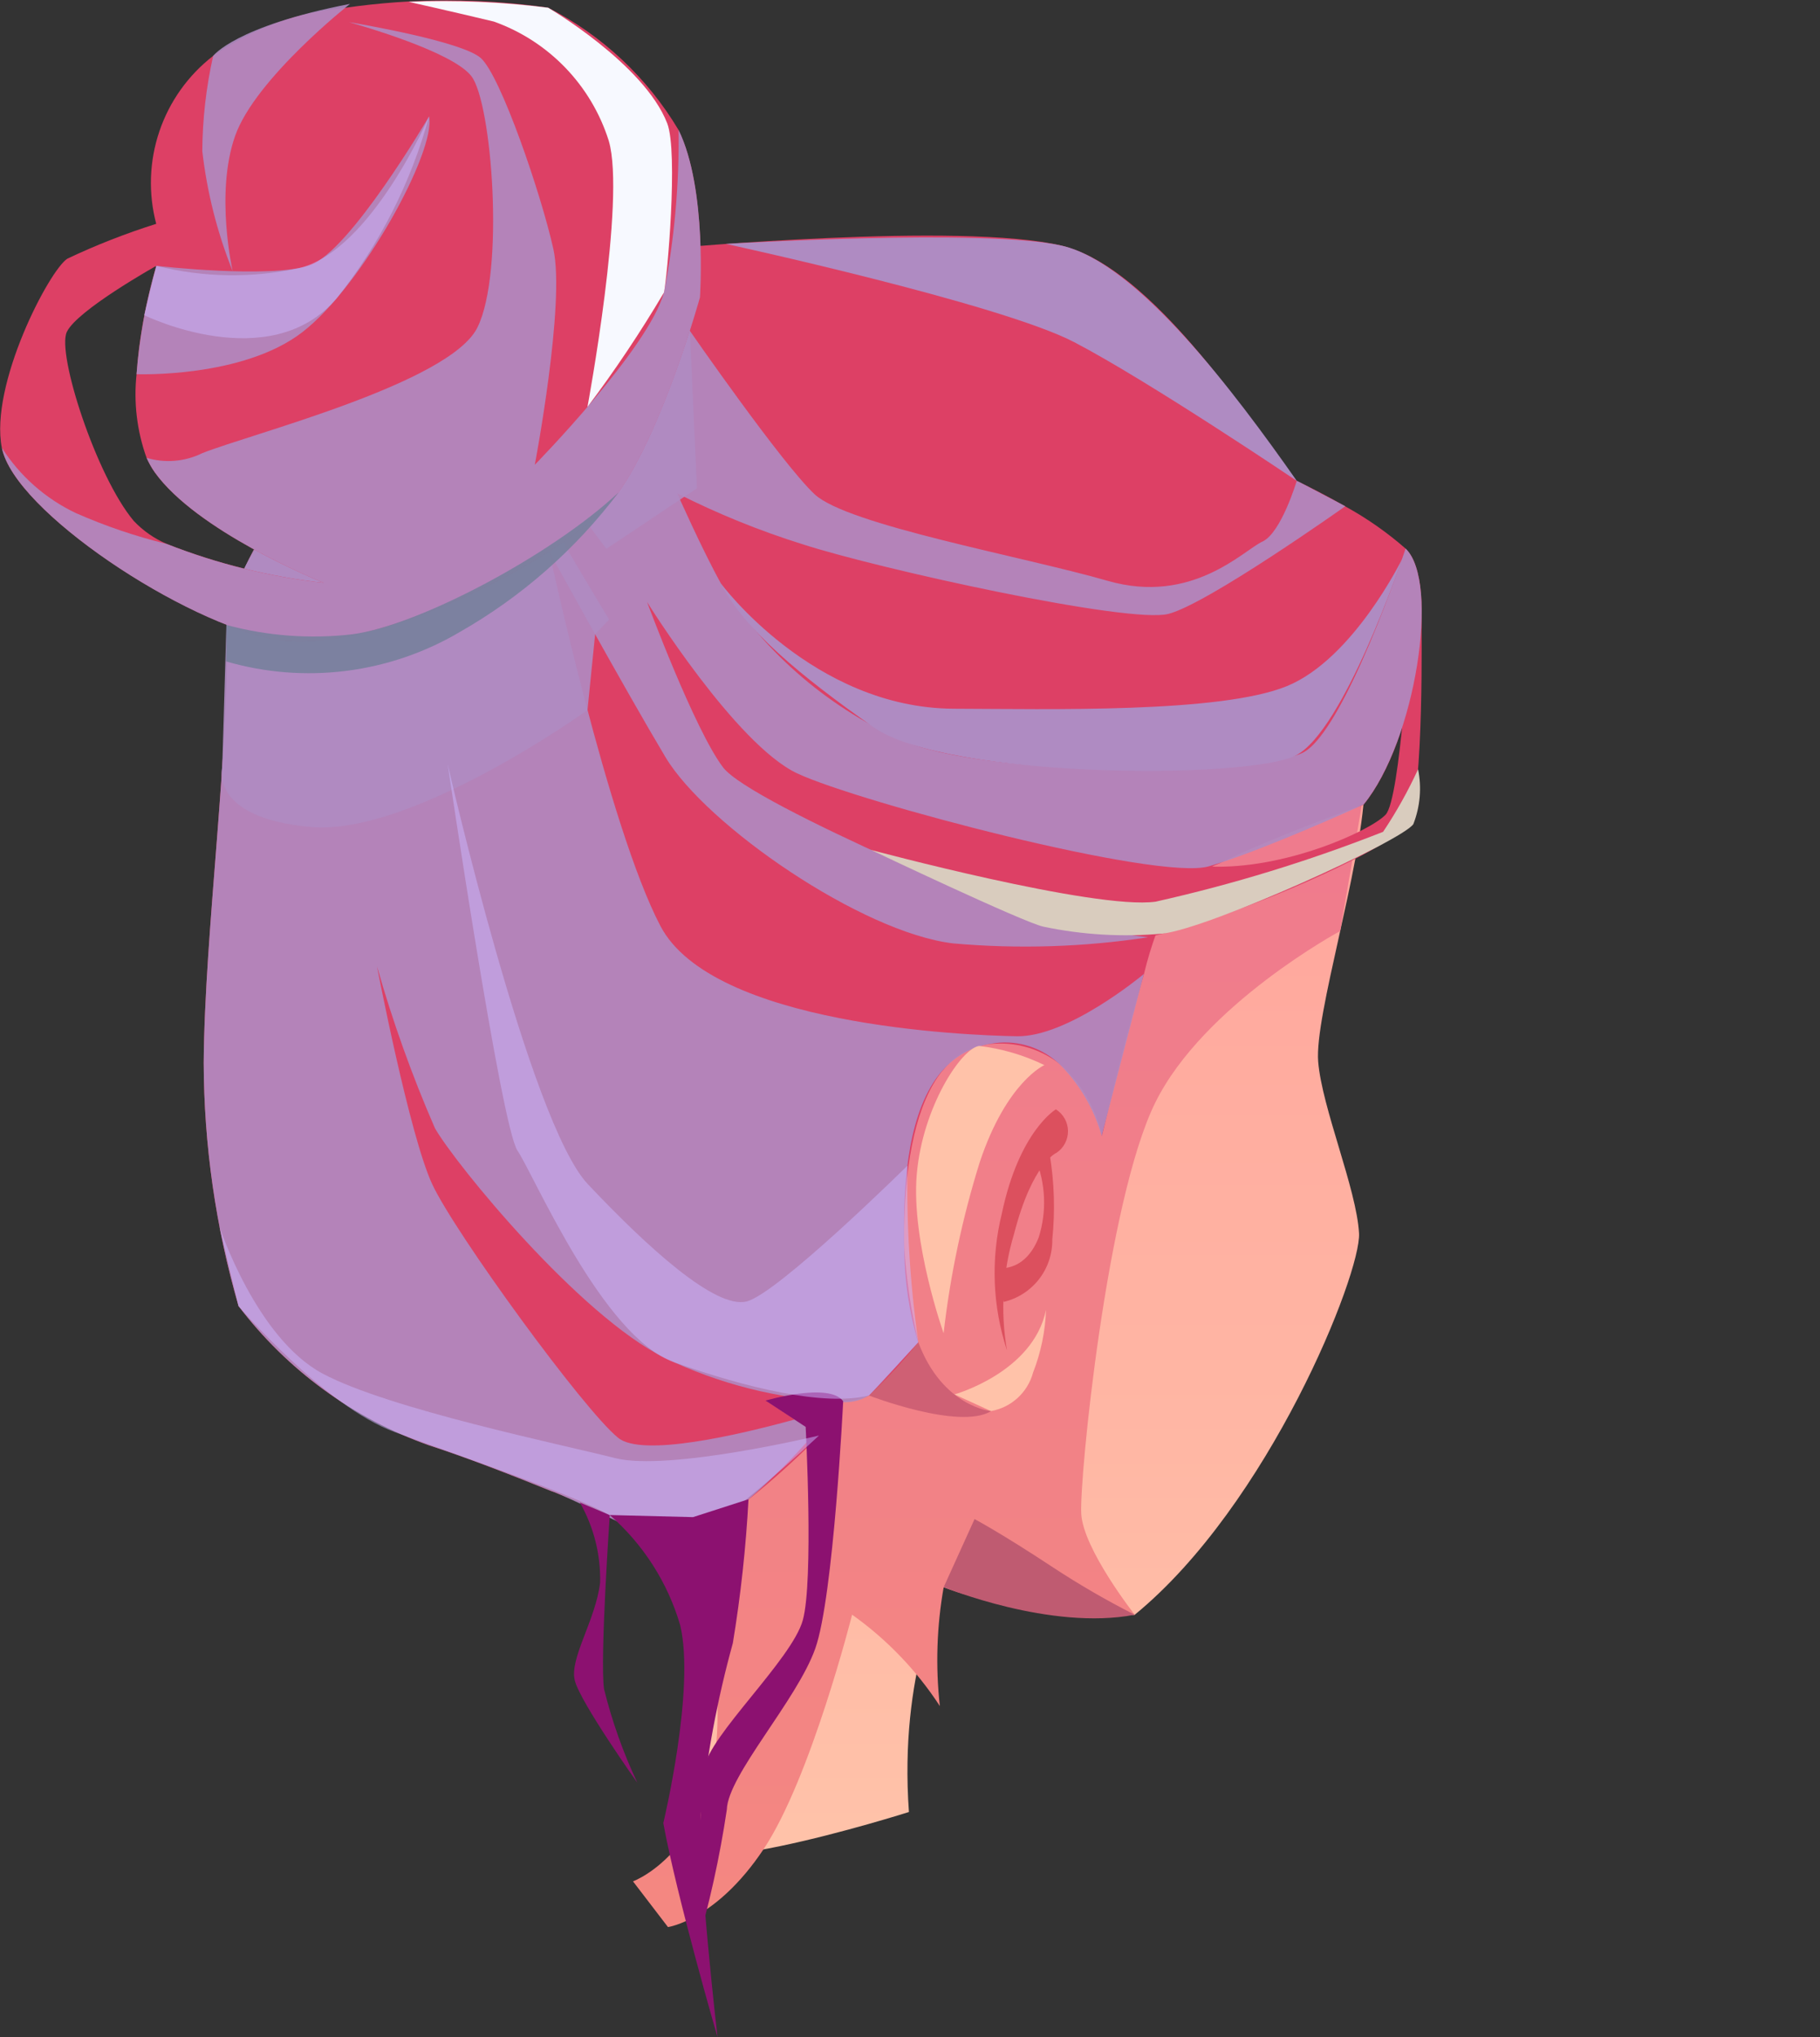
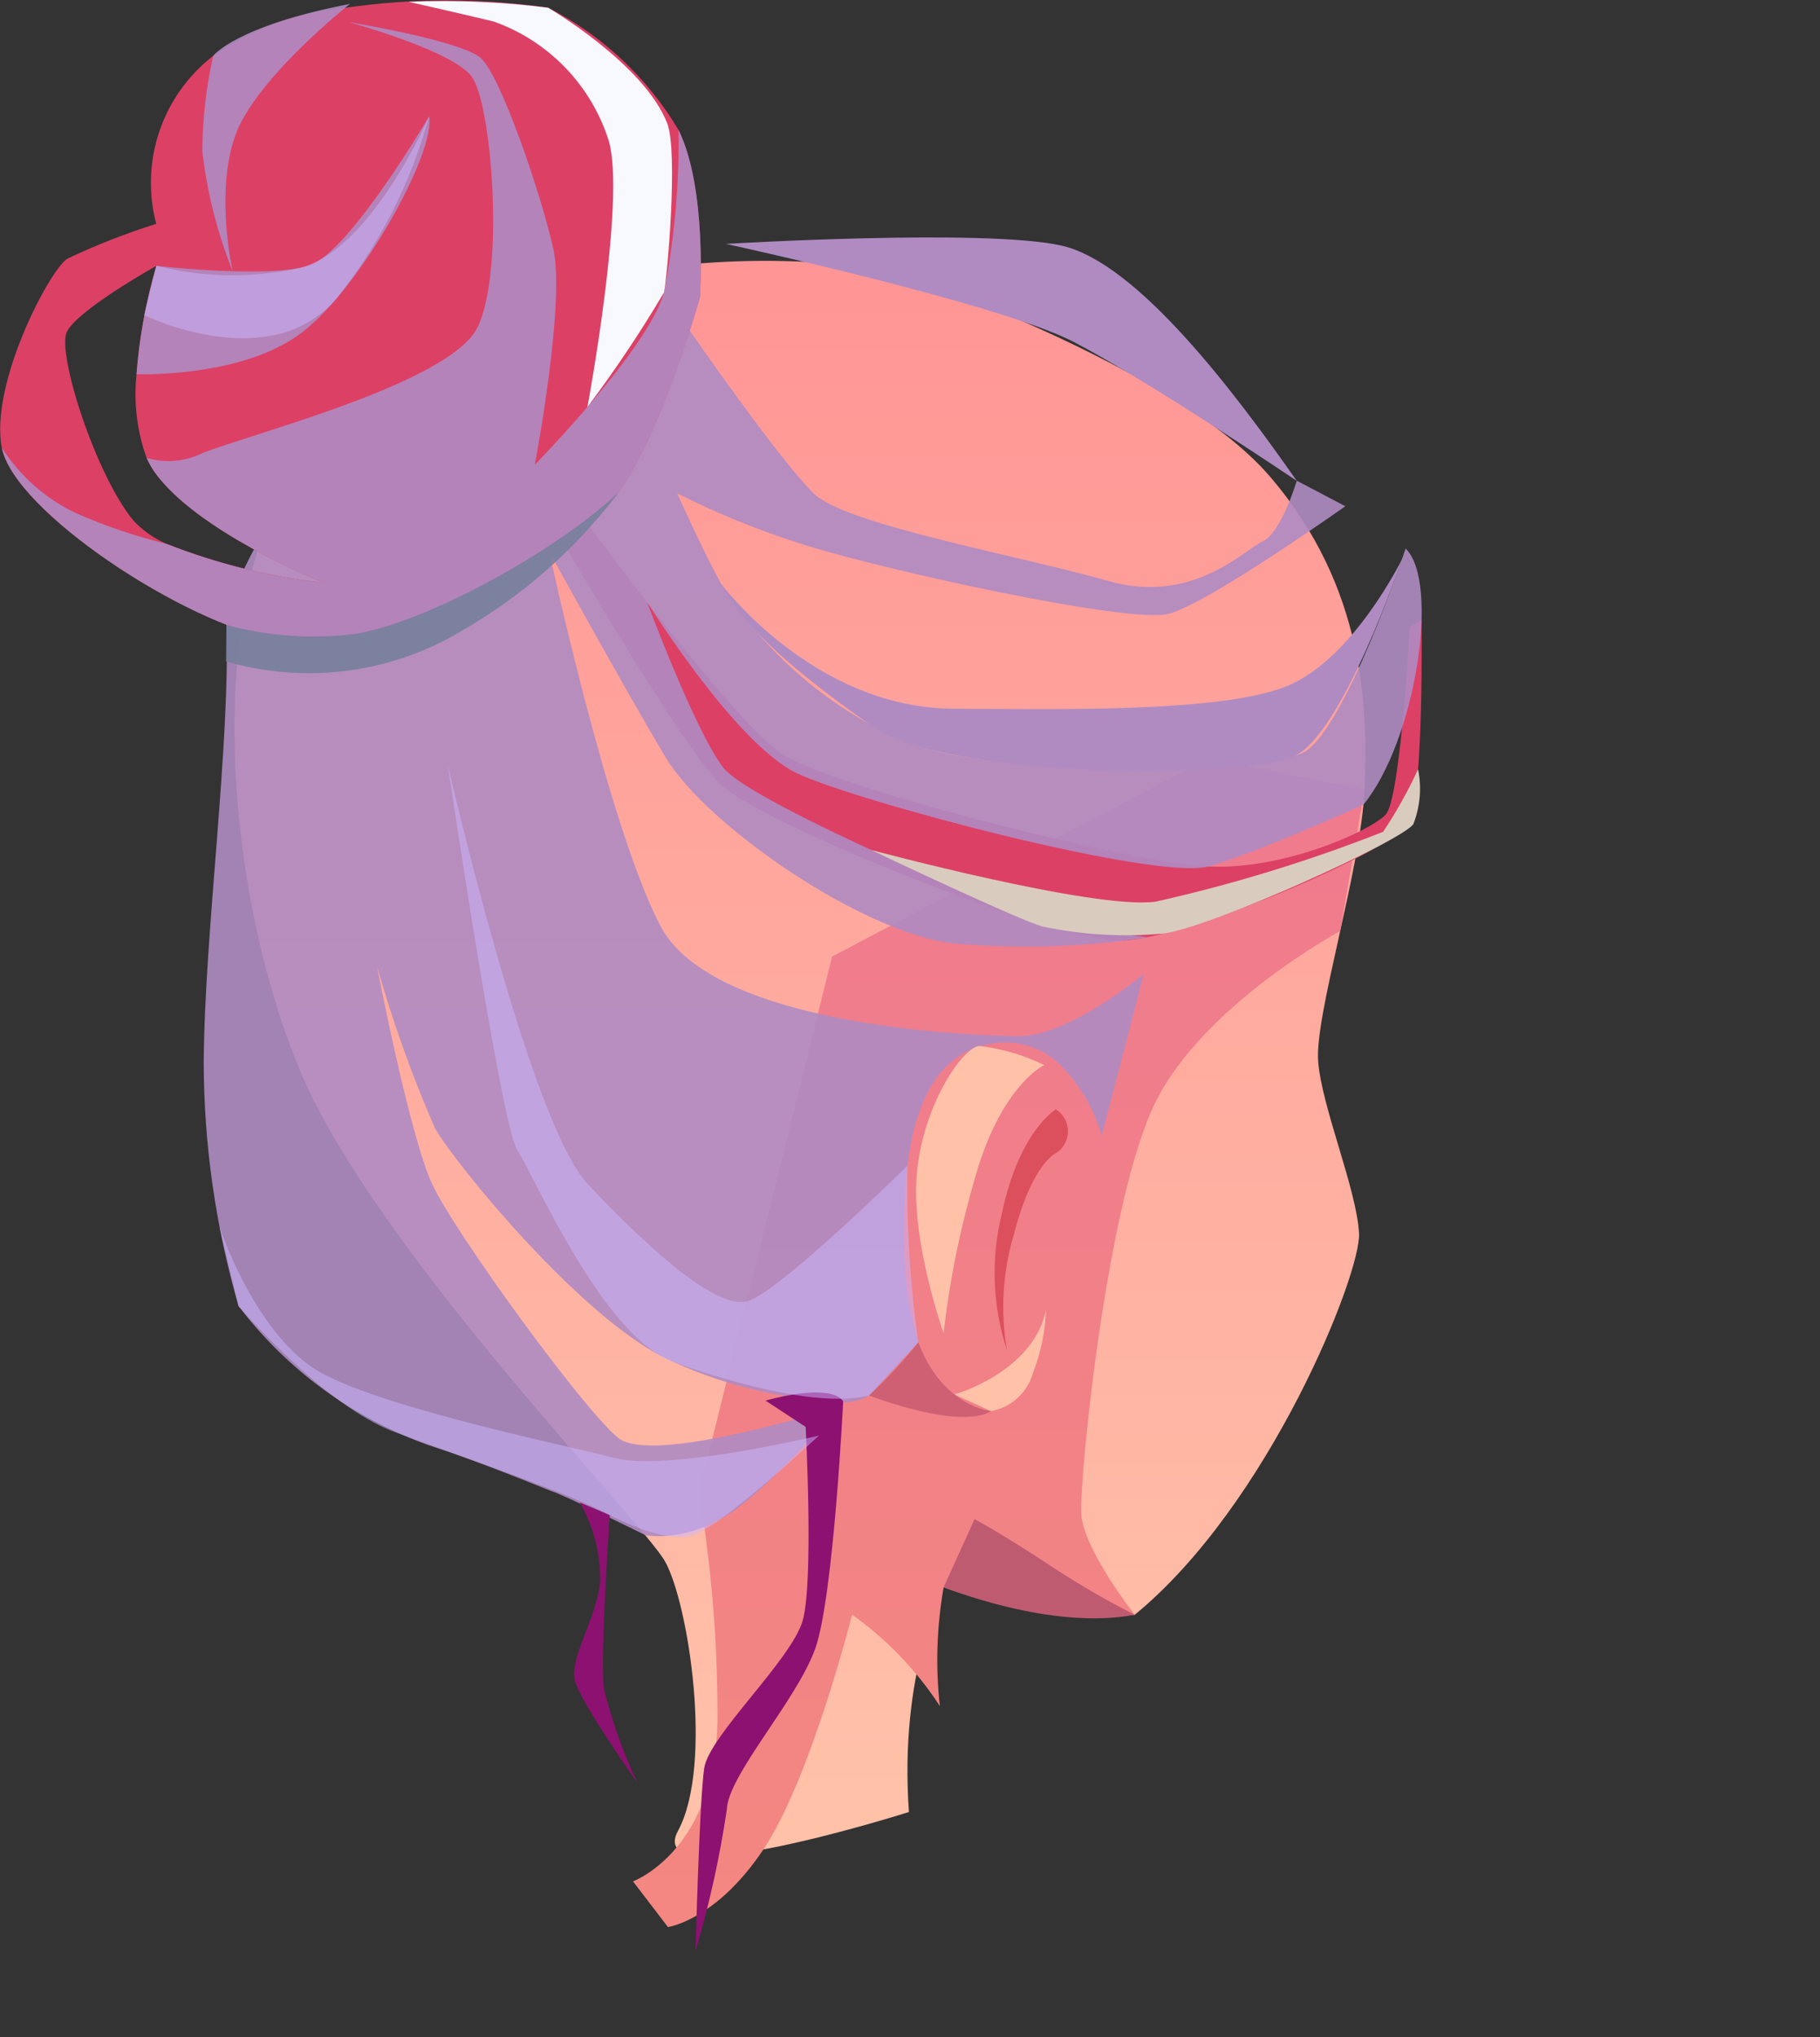
<svg xmlns="http://www.w3.org/2000/svg" width="2691" height="3011" viewBox="0 0 2691 3011" fill="none">
  <rect x="0" y="0" width="2691" height="3011" fill="#333333" stroke="none" />
  <path d="M1320.13 399.538C1320.13 399.538 1734.36 538.342 1876.91 703.432C2019.46 868.521 2022.6 1049.56 2017.53 1166.9C2012.45 1284.25 1943.5 1500.88 1949.01 1569.05C1954.52 1637.22 2005.82 1757.37 2009.43 1822.77C2012.79 1881.95 1876.38 2224.21 1677.64 2386.74C1581.81 2390.11 1486.14 2376.28 1395.19 2345.92C1395.19 2345.92 1328.91 2471.89 1343.92 2678.15C1343.92 2678.15 950.028 2803.38 1002.54 2705.87C1055.05 2608.36 1017.74 2368 982.98 2307.24C948.222 2246.48 552.18 1843.77 443.078 1581.23C333.977 1318.69 299.064 905.83 436.663 685.275C574.262 464.72 934.238 342.39 1320.13 399.538Z" fill="url(#paint0_linear_2610_1022)" />
  <path d="M1981.55 1376.09C1981.55 1376.09 1779.52 1484.78 1707.98 1630C1636.44 1775.22 1595.85 2184.94 1598.69 2237.29C1601.52 2289.64 1677.77 2386.59 1677.77 2386.59C1677.77 2386.59 1494.6 2386.37 1395.31 2345.76C1385.03 2403.8 1383.12 2463.01 1389.64 2521.59C1355.25 2468.82 1311.24 2422.99 1259.89 2386.5C1259.89 2386.5 1198.91 2628.2 1128.93 2733.21C1058.94 2838.23 987.652 2848.22 987.652 2848.22L935.919 2780.64C935.919 2780.64 1065.73 2733.21 1060.81 2523.77C1060.27 2417.23 1051.15 2310.91 1033.56 2205.83L1230.33 1413.84L1785.4 1121.09L2017.53 1166.75L1981.55 1376.09Z" fill="url(#paint1_linear_2610_1022)" />
-   <path d="M352.727 1930.31C424.555 2024.8 522.361 2096.31 634.185 2136.11C686.914 2153.17 753.442 2178.8 814.829 2203.72C815.919 2204.06 816.853 2204.43 817.507 2204.65C818.212 2204.79 818.894 2205.03 819.532 2205.37C821.618 2206.27 824.11 2207.27 826.601 2208.26C890.542 2234.14 947.413 2258.75 974.478 2270.55C983.23 2274.44 988.743 2276.93 990.581 2277.71L978.371 2270.58L934.362 2245.17L1008.08 2266.97L1020.54 2270.58C1040.25 2261.99 1058.96 2251.29 1076.35 2238.66C1076.69 2238.61 1077 2238.45 1077.26 2238.22C1084.54 2233.12 1091.81 2227.81 1099.06 2222.31C1101.86 2220.38 1104.32 2218.1 1107.06 2216.08C1143.61 2186.76 1178.4 2155.32 1211.24 2121.9L1205.01 2117.95L1175.08 2098.17L1132.51 2070.36C1167.96 2073.23 1203.56 2073.76 1239.09 2071.95C1239.29 2071.91 1239.5 2071.91 1239.71 2071.95C1255.27 2071.35 1270.62 2068.19 1285.15 2062.61C1316.79 2044.47 1342.13 2017.1 1357.78 1984.16V1983.91C1347.26 1938.97 1340.39 1893.24 1337.26 1847.19C1336.98 1842.96 1336.94 1838.69 1336.88 1834.42C1336.88 1828.72 1336.88 1822.62 1336.88 1816.3C1338.35 1711.56 1356.1 1629.44 1392.94 1583.22C1393.52 1582.72 1394.06 1582.18 1394.56 1581.6C1402.97 1570.85 1413.45 1561.9 1425.38 1555.26C1437.31 1548.63 1450.45 1544.45 1464.02 1542.99H1464.39C1467.5 1542.77 1471.03 1542.52 1474.48 1542.46C1506.45 1541.39 1537.84 1551.13 1563.59 1570.11C1563.95 1570.48 1564.37 1570.78 1564.83 1571.01C1597.66 1599.01 1620.3 1637.07 1629.24 1679.27L1630.52 1673.85L1631.23 1671.01C1638.4 1640.4 1665.28 1529.66 1691.47 1439.72V1439.47C1701.42 1398.01 1716.12 1357.84 1735.26 1319.75C1755.57 1300.71 1779.22 1285.58 1805.02 1275.12C1883.88 1236.57 2000.37 1194.99 2014.63 1189.98C2015.15 1189.86 2015.64 1189.66 2016.1 1189.39C2093.31 1095.09 2129.53 860.081 2078.39 810.937C2050.96 786.917 2021 765.958 1989.03 748.433C1957.23 730.152 1928.83 716.325 1920.2 712.152L1917.4 710.813C1881.58 675.777 1718.57 399.133 1570.19 363.225C1421.82 327.317 989.022 367.274 989.022 367.274C770.321 450.239 624.625 542.858 527.576 628.875C346.499 788.67 334.818 923.956 334.818 923.956C340.736 1100.51 302.553 1377.06 301.183 1570.8C301.544 1692.45 318.892 1813.46 352.727 1930.31Z" fill="url(#paint2_linear_2610_1022)" />
-   <path style="mix-blend-mode:multiply" opacity="0.9" d="M1019.98 488.794L1030.48 721.775L896.553 811.124L900.634 915.609L879.954 937.409L868.647 1049.52C868.647 1049.52 609.831 1235.73 459.369 1222.24C308.907 1208.76 328.559 1134.11 328.559 1134.11L334.789 923.706C341.958 874.654 362.327 828.473 393.716 790.103C440.932 742.018 1019.98 488.794 1019.98 488.794Z" fill="url(#paint3_linear_2610_1022)" />
  <path d="M2101.78 916.232C2101.78 916.232 2105.76 1174.1 2082.87 1216.02C2059.98 1257.93 1757.12 1386.21 1660.11 1390.17C1563.09 1394.12 1123.45 1216.58 1065.05 1159.15C1006.65 1101.72 832.612 801.283 832.612 801.283L868.958 774.157C868.958 774.157 1079.19 1060.92 1154 1112.53C1228.81 1164.13 1674.9 1275.53 1787.12 1280.7C1899.33 1285.87 2026.5 1227.76 2048.74 1204.09C2070.97 1180.42 2084.27 926.914 2084.27 926.914L2101.78 916.232Z" fill="url(#paint4_linear_2610_1022)" />
  <path style="mix-blend-mode:multiply" opacity="0.9" d="M352.727 1930.31C424.555 2024.8 522.361 2096.31 634.185 2136.11C686.914 2153.17 753.442 2178.8 814.829 2203.72C815.919 2204.06 816.853 2204.43 817.507 2204.65C818.212 2204.79 818.894 2205.03 819.532 2205.37C821.618 2206.27 824.11 2207.27 826.601 2208.26C865.533 2224.93 954.545 2269.18 954.545 2269.18C961.135 2270.22 967.808 2270.64 974.478 2270.46C975.724 2270.46 976.938 2270.46 978.371 2270.46C988.366 2270.15 998.311 2268.93 1008.08 2266.81C1032.39 2261.75 1055.52 2252.14 1076.26 2238.5C1076.6 2238.45 1076.91 2238.3 1077.16 2238.07C1084.77 2233.24 1092.05 2227.93 1098.97 2222.15C1101.77 2220.22 1104.23 2217.95 1106.97 2215.92C1141.9 2185.52 1174.67 2152.72 1205.05 2117.76C1224.57 2095.68 1237.34 2079.99 1237.34 2079.99C1237.34 2079.99 1212.02 2088.02 1175.05 2097.99C1091.61 2120.97 949.468 2154.04 913.994 2125.11C862.915 2083.94 672.994 1822.68 639.232 1750.59C605.471 1678.49 557.381 1428.22 557.381 1428.22C580.588 1509.86 609.245 1589.85 643.156 1667.65C674.301 1721.65 856.406 1944.42 983.167 2007.11C1063.23 2045.53 1150.17 2067.52 1238.87 2071.79C1239.07 2071.75 1239.29 2071.75 1239.49 2071.79C1255.26 2074.11 1271.35 2070.8 1284.93 2062.45C1298.48 2049.81 1354.04 1987.71 1357.56 1984V1983.75C1344.34 1939.37 1337.43 1893.35 1337.04 1847.04C1336.76 1842.8 1336.73 1838.53 1336.67 1834.27C1336.67 1828.57 1336.67 1822.46 1336.67 1816.14C1336.67 1744.51 1342.89 1640.77 1392.73 1583.07C1393.3 1582.56 1393.84 1582.02 1394.35 1581.45C1412.35 1560.96 1436.89 1547.31 1463.8 1542.83H1464.17C1481.68 1539.47 1499.73 1540.17 1516.93 1544.88C1534.13 1549.58 1550.02 1558.17 1563.37 1569.99C1563.74 1570.35 1564.16 1570.66 1564.62 1570.89C1595.15 1600.75 1617.35 1638.06 1629.02 1679.14L1630.3 1673.72L1631.02 1670.89L1691.25 1439.59C1685.52 1444.32 1578.23 1532.74 1503.82 1531.59C1427.33 1530.34 1053.49 1515.36 976.502 1368.65C899.512 1221.93 811.994 815.111 811.994 815.111C811.994 815.111 923.712 1018.35 983.946 1119.07C1044.18 1219.78 1274.06 1378.43 1409.42 1394.37C1505.47 1402.86 1602.19 1399.82 1697.51 1385.31L1536.37 1364.26C1536.37 1364.26 1111.39 1190.1 1069 1134.05C1026.61 1077.99 956.694 889.698 956.694 889.698C956.694 889.698 1087.69 1100.54 1178.95 1143.17C1270.2 1185.81 1711.53 1302.34 1787.15 1280.48C1792.66 1278.89 1798.7 1276.93 1804.93 1274.97C1879.68 1250.74 1999.71 1196.64 2014.54 1189.82C2015.05 1189.7 2015.55 1189.51 2016 1189.23C2093.21 1094.93 2129.43 859.925 2078.29 810.782C2078.29 810.782 1988.16 1081.29 1926.43 1112.46C1864.7 1143.64 1483.51 1151.05 1342.43 1097.89C1228.47 1049.23 1132.01 967.049 1065.89 862.261C1037.7 811.405 1001.32 729.156 1001.32 729.156C1061.12 759.388 1123.31 784.617 1187.26 804.584C1301.35 841.427 1669.2 922.243 1727.54 907.356C1785.87 892.47 1989.15 748.215 1989.15 748.215L1920.17 711.934L1917.36 710.594C1917.36 710.594 1894.41 787.674 1866.6 800.442C1838.79 813.211 1762.82 894.525 1637.68 858.431C1512.54 822.336 1253.13 776.151 1204.42 730.495C1155.71 684.839 1019.86 488.731 1019.86 488.731L527.576 628.533C346.499 788.328 334.818 923.613 334.818 923.613C340.736 1100.16 302.553 1376.71 301.183 1570.45C301.512 1692.22 318.861 1813.35 352.727 1930.31Z" fill="url(#paint5_linear_2610_1022)" />
  <path d="M99.642 382.285C142.191 362.147 186.076 344.957 230.982 330.836C219.083 285.783 220.71 238.223 235.664 194.089C250.619 149.955 278.236 111.2 315.073 82.657C372.836 42.372 440.118 17.864 510.26 11.558C609.771 -2.887 710.84 -2.971 810.374 11.309C890.341 52.199 957.159 114.803 1003.16 191.938C1045.89 279.139 1034.81 439.37 1034.81 439.37C1034.81 439.37 980.862 633.547 914.46 727.754C848.059 821.962 547.697 970.327 409.911 945.756C272.125 921.184 21.032 755.316 2.718 661.949C-15.595 568.582 72.919 399.258 99.642 382.285ZM478.491 861.327C467.341 856.811 290.562 784.59 228.583 697.764C223.958 691.134 219.985 684.073 216.718 676.68C202.492 637.107 197.433 594.822 201.923 553.011C201.923 553.011 201.924 551.765 202.204 550.083C203.74 527.984 206.41 505.978 210.207 484.153C210.643 481.787 210.861 479.482 211.328 477.333C219.021 435.165 228.334 402.59 230.608 394.648C230.721 394.032 230.92 393.434 231.199 392.873C231.199 392.873 113.658 458.554 98.739 490.725C83.82 522.895 142.342 704.086 197.873 770.047C211.598 784.531 228.145 796.052 246.492 803.899C320.946 833.216 398.959 852.527 478.491 861.327Z" fill="url(#paint6_linear_2610_1022)" />
  <path d="M1677.77 2386.59C1636.19 2365.51 1595.82 2342.13 1556.86 2316.55C1479 2265.16 1440.94 2245.23 1440.94 2245.23L1395.31 2345.79C1395.31 2345.79 1553.53 2410.6 1677.77 2386.59Z" fill="#BF5B71" />
-   <path d="M1552.1 1706.39C1558.91 1747.89 1560.19 1790.1 1555.89 1831.93C1556.21 1853.2 1549.26 1873.94 1536.19 1890.73C1523.12 1907.51 1504.71 1919.33 1484.01 1924.24L1471.21 1873.69C1471.21 1873.69 1513.79 1884.47 1535.77 1829C1547.95 1790.55 1546.18 1749.03 1530.79 1711.75L1552.1 1706.39Z" fill="url(#paint7_linear_2610_1022)" />
  <path d="M1561.19 1639.59C1561.19 1639.59 1506.9 1671.39 1481.21 1793.97C1464.77 1860.62 1467.44 1930.56 1488.9 1995.77C1478.97 1938.56 1482.5 1879.82 1499.21 1824.21C1526.46 1718.01 1562.25 1703.78 1562.25 1703.78C1567.53 1700.21 1571.83 1695.37 1574.77 1689.72C1577.71 1684.07 1579.2 1677.77 1579.09 1671.4C1578.99 1665.03 1577.29 1658.78 1574.17 1653.23C1571.04 1647.67 1566.58 1642.99 1561.19 1639.59Z" fill="url(#paint8_linear_2610_1022)" />
  <path d="M1546.61 1936.04C1545.49 1967.74 1539.03 1999.02 1527.49 2028.57C1523.61 2043.01 1515.69 2056.05 1504.65 2066.15C1493.62 2076.26 1479.93 2083 1465.2 2085.59L1411.23 2060.93C1411.23 2060.93 1527.55 2028.57 1546.61 1936.04Z" fill="url(#paint9_linear_2610_1022)" />
  <path d="M1544.22 1574.22C1544.22 1574.22 1488.5 1598.67 1448.85 1717.04C1422.98 1799.65 1405.01 1884.52 1395.19 1970.52C1395.19 1970.52 1346.94 1834.83 1355.51 1735.54C1364.07 1636.26 1421.32 1549.49 1447.76 1545.91C1481.27 1549.88 1513.88 1559.45 1544.22 1574.22Z" fill="url(#paint10_linear_2610_1022)" />
  <path d="M1465.33 2085.68C1465.33 2085.68 1393.69 2079.46 1357.81 1983.94C1335.41 2011.86 1311.06 2038.15 1284.93 2062.61C1284.93 2062.61 1418.55 2114.21 1465.33 2085.68Z" fill="url(#paint11_linear_2610_1022)" />
  <path style="mix-blend-mode:multiply" opacity="0.9" d="M2.875 662.043C21.188 755.472 272.217 921.558 410.066 945.849C547.914 970.141 848.185 822.024 914.617 727.848C981.05 633.671 1034.96 439.463 1034.96 439.463C1034.96 439.463 1046.05 279.232 1003.32 192.032C1004.41 272.662 997.167 353.19 981.703 432.331C958.874 515.483 790.753 686.926 790.753 686.926C790.753 686.926 836.131 448.557 818.191 367.99C800.252 287.423 740.328 111.652 710.74 85.647C682.71 61.293 534.335 35.818 515.99 32.704C533.618 37.843 668.601 76.148 696.881 112.461C727.309 151.11 746.713 401.593 705.882 484.06C665.05 566.527 369.047 641.675 298.97 669.828C273.427 682.381 244.092 684.849 216.81 676.742C220.078 684.135 224.053 691.196 228.677 697.826C290.687 784.622 467.435 856.873 478.585 861.389C399.043 852.602 321.018 833.302 246.554 803.993C200.542 792.733 155.604 777.467 112.256 758.368C67.483 737.151 29.581 703.772 2.875 662.043Z" fill="url(#paint12_linear_2610_1022)" />
  <path style="mix-blend-mode:multiply" opacity="0.9" d="M634.436 172.007C644.901 223.517 535.456 422.864 446.972 491.005C358.489 559.146 201.86 553.073 201.86 553.073C206.106 498.817 215.938 445.143 231.2 392.904C231.2 392.904 398.668 412.275 458.03 392.095C517.393 371.914 634.436 172.007 634.436 172.007Z" fill="url(#paint13_linear_2610_1022)" />
  <path style="mix-blend-mode:multiply" opacity="0.9" d="M517.517 5.734C517.517 5.734 377.738 115.793 347.683 200.783C317.627 285.772 344.038 400.846 344.038 400.846C321.217 343.94 306.103 284.24 299.096 223.33C299.427 175.98 304.815 128.801 315.167 82.595C315.167 82.595 347.838 38.59 517.517 5.734Z" fill="url(#paint14_linear_2610_1022)" />
  <path d="M2096.73 1136.94C2081.97 1169.1 2064.68 1200.03 2045 1229.44C1935.71 1272.49 1823.25 1307 1708.63 1332.68C1618.9 1345.13 1287.67 1256.13 1287.67 1256.13C1287.67 1256.13 1512.54 1363.01 1542.57 1369.58C1600.63 1381.8 1660.2 1385.25 1719.28 1379.83C1789.39 1371.54 2072.81 1243.02 2089.72 1218.07C2099.8 1192.26 2102.23 1164.1 2096.73 1136.94Z" fill="url(#paint15_linear_2610_1022)" />
  <path style="mix-blend-mode:soft-light" d="M1917.4 710.75C1917.4 710.75 1698.17 562.945 1588.22 505.673C1478.28 448.401 1073.3 360.484 1073.3 360.484C1073.3 360.484 1457.94 337.345 1570.19 363.163C1682.44 388.98 1826.45 581.102 1917.4 710.75Z" fill="url(#paint16_linear_2610_1022)" />
  <path style="mix-blend-mode:soft-light" d="M2073 826.384C2073 826.384 1986.69 1080.73 1915.81 1116.61C1844.92 1152.48 1400.29 1151.11 1291.6 1074.84C1182.9 998.574 1100.34 930.246 1065.86 862.292C1065.86 862.292 1202.34 1046.94 1410.79 1047.5C1549.88 1047.87 1804.59 1054.38 1902.88 1014.05C2001.18 973.722 2073 826.384 2073 826.384Z" fill="url(#paint17_linear_2610_1022)" />
  <path style="mix-blend-mode:soft-light" d="M810.467 11.433C810.467 11.433 952.396 94.429 986.5 182.222C1003.01 224.67 986.5 411.87 981.642 432.425C947.125 490.812 909.391 547.237 868.615 601.438C868.615 601.438 925.704 294.368 900.072 208.008C887.277 167.505 865.268 130.519 835.774 99.952C806.28 69.384 770.103 46.068 730.082 31.832C667.293 16.79 604.224 2.713 604.224 2.713C673.094 -0.179 742.086 2.738 810.467 11.433Z" fill="url(#paint18_linear_2610_1022)" />
  <path d="M1246.69 2071.02C1246.69 2071.02 1232.55 2359.93 1205.48 2436.42C1178.42 2512.9 1076.04 2623.96 1074.67 2674.57C1064.17 2745.24 1048.71 2815.09 1028.42 2883.6C1028.42 2883.6 1034.09 2661.64 1041.22 2613.4C1048.35 2565.16 1170.82 2452.92 1187.01 2394.65C1203.21 2336.39 1191.22 2108.95 1191.22 2108.95L1131.85 2070.11C1131.85 2070.11 1226.19 2042.4 1246.69 2071.02Z" fill="url(#paint19_linear_2610_1022)" />
  <path d="M901.599 2239.31C901.599 2239.31 886.928 2451.34 893.064 2496.21C904.883 2543.96 921.398 2590.43 942.367 2634.92C942.367 2634.92 858.276 2516.58 849.929 2483.91C841.582 2451.24 880.73 2394.84 887.302 2339.06C888.28 2297.62 877.921 2256.7 857.341 2220.72L901.599 2239.31Z" fill="url(#paint20_linear_2610_1022)" />
  <g style="mix-blend-mode:multiply" opacity="0.9">
    <path d="M914.554 727.816C851.272 811.646 771.597 881.728 680.375 933.797C628.732 964.373 571.365 984.033 511.821 991.559C452.278 999.085 391.824 994.318 334.197 977.553L334.818 923.675C395.451 940.058 458.652 944.729 521.035 937.44C619.578 924.516 816.665 819.688 914.554 727.816Z" fill="#777F9C" />
  </g>
  <path style="mix-blend-mode:multiply" opacity="0.5" d="M1341.77 1722.81C1341.77 1722.81 1149.67 1912.47 1103.7 1923.62C1057.73 1934.77 958.095 1844.36 869.144 1750.18C782.779 1658.78 661.968 1129.69 661.968 1129.69C661.968 1129.69 741.014 1665.19 765.151 1700.66C789.289 1736.14 890.854 1975.91 996.685 2013.43C1102.52 2050.96 1218.19 2079.02 1284.93 2062.55L1357.81 1983.88C1345.51 1897.42 1340.15 1810.12 1341.77 1722.81Z" fill="url(#paint21_linear_2610_1022)" />
  <path style="mix-blend-mode:multiply" opacity="0.5" d="M1210.9 2121.72C1210.9 2121.72 988.15 2175.16 909.54 2155.1C830.929 2135.05 575.509 2082.69 477.122 2030.25C378.734 1977.8 324.51 1813.18 324.51 1813.18L352.541 1930.31C352.541 1930.31 480.236 2078.8 583.637 2116.64C687.039 2154.48 848.589 2209.45 901.318 2239.31C901.318 2239.31 977.28 2279.8 1020.01 2270.46C1062.74 2261.11 1210.9 2121.72 1210.9 2121.72Z" fill="url(#paint22_linear_2610_1022)" />
-   <path d="M1106.72 2215.89C1102.92 2287.17 1095.18 2358.18 1083.55 2428.6C1060.47 2512.09 1044.55 2597.4 1035.96 2683.6C1032.41 2764.04 1060.87 3010.82 1060.87 3010.82C1060.87 3010.82 1001.11 2805.43 980.737 2694.53C980.737 2694.53 1028.39 2496.74 1005.65 2401.79C987.118 2338.8 951 2282.4 901.536 2239.22L1024.68 2242.33L1106.72 2215.89Z" fill="url(#paint23_linear_2610_1022)" />
  <path style="mix-blend-mode:multiply" opacity="0.5" d="M634.434 172.007C607.659 269.911 561.224 361.337 497.958 440.709C399.103 557.246 213.135 465.81 213.135 465.81L231.199 392.904C300.693 410.355 373.29 411.421 443.265 396.019C549.439 369.111 634.434 172.007 634.434 172.007Z" fill="url(#paint24_linear_2610_1022)" />
  <defs>
    <linearGradient id="paint0_linear_2610_1022" x1="1182.77" y1="2743.03" x2="1182.77" y2="385.543" gradientUnits="userSpaceOnUse">
      <stop offset="0.016" stop-color="#FFC2A9" />
      <stop offset="1" stop-color="#FF9595" />
    </linearGradient>
    <linearGradient id="paint1_linear_2610_1022" x1="1476.72" y1="2848.22" x2="1476.72" y2="1121.09" gradientUnits="userSpaceOnUse">
      <stop offset="0.006" stop-color="#F48781" />
      <stop offset="1" stop-color="#EF7A8E" />
    </linearGradient>
    <linearGradient id="paint2_linear_2610_1022" x1="-1413.35" y1="7300.1" x2="-1413.35" y2="5447.82" gradientUnits="userSpaceOnUse">
      <stop stop-color="#8C1170" />
      <stop offset="1" stop-color="#DD4065" />
    </linearGradient>
    <linearGradient id="paint3_linear_2610_1022" x1="-1807.27" y1="6158.62" x2="-1807.27" y2="5572.77" gradientUnits="userSpaceOnUse">
      <stop stop-color="#CCB8FF" />
      <stop offset="1" stop-color="#AF8BC2" />
    </linearGradient>
    <linearGradient id="paint4_linear_2610_1022" x1="-1047.41" y1="6607.77" x2="-1047.41" y2="5811.8" gradientUnits="userSpaceOnUse">
      <stop stop-color="#C1117C" />
      <stop offset="1" stop-color="#DD4065" />
    </linearGradient>
    <linearGradient id="paint5_linear_2610_1022" x1="-1413.26" y1="7293.3" x2="-1413.26" y2="5572.12" gradientUnits="userSpaceOnUse">
      <stop stop-color="#CCB8FF" />
      <stop offset="1" stop-color="#AF8BC2" />
    </linearGradient>
    <linearGradient id="paint6_linear_2610_1022" x1="-1874.65" y1="5888.4" x2="-1874.65" y2="4982.3" gradientUnits="userSpaceOnUse">
      <stop stop-color="#B9116B" />
      <stop offset="1" stop-color="#DD4065" />
    </linearGradient>
    <linearGradient id="paint7_linear_2610_1022" x1="-1250.19" y1="7078.04" x2="-1250.19" y2="6883.28" gradientUnits="userSpaceOnUse">
      <stop stop-color="#DB5F69" />
      <stop offset="1" stop-color="#DC505E" />
    </linearGradient>
    <linearGradient id="paint8_linear_2610_1022" x1="-1220.39" y1="7148.32" x2="-1220.39" y2="6820.98" gradientUnits="userSpaceOnUse">
      <stop stop-color="#DB5F69" />
      <stop offset="1" stop-color="#DC505E" />
    </linearGradient>
    <linearGradient id="paint9_linear_2610_1022" x1="-1318.59" y1="7229.93" x2="-1318.59" y2="7104.45" gradientUnits="userSpaceOnUse">
      <stop stop-color="#FF9595" />
      <stop offset="0.984" stop-color="#FFC2A9" />
    </linearGradient>
    <linearGradient id="paint10_linear_2610_1022" x1="-1271.35" y1="7097.62" x2="-1271.35" y2="6698.91" gradientUnits="userSpaceOnUse">
      <stop stop-color="#FF9595" />
      <stop offset="0.984" stop-color="#FFC2A9" />
    </linearGradient>
    <linearGradient id="paint11_linear_2610_1022" x1="-1435.74" y1="7230.48" x2="-1435.74" y2="7103.37" gradientUnits="userSpaceOnUse">
      <stop stop-color="#FF817F" />
      <stop offset="1" stop-color="#CF6074" />
    </linearGradient>
    <linearGradient id="paint12_linear_2610_1022" x1="-1873.74" y1="5886.48" x2="-1873.74" y2="5006.4" gradientUnits="userSpaceOnUse">
      <stop stop-color="#CCB8FF" />
      <stop offset="1" stop-color="#AF8BC2" />
    </linearGradient>
    <linearGradient id="paint13_linear_2610_1022" x1="-1942.84" y1="5453.61" x2="-1942.84" y2="5170.75" gradientUnits="userSpaceOnUse">
      <stop stop-color="#CCB8FF" />
      <stop offset="1" stop-color="#AF8BC2" />
    </linearGradient>
    <linearGradient id="paint14_linear_2610_1022" x1="-1894.07" y1="5321.17" x2="-1894.07" y2="4979.01" gradientUnits="userSpaceOnUse">
      <stop stop-color="#CCB8FF" />
      <stop offset="1" stop-color="#AF8BC2" />
    </linearGradient>
    <linearGradient id="paint15_linear_2610_1022" x1="-912.662" y1="6601.43" x2="-912.662" y2="6374.7" gradientUnits="userSpaceOnUse">
      <stop stop-color="#FF9EFF" />
      <stop offset="1" stop-color="#D9CCBE" />
    </linearGradient>
    <linearGradient id="paint16_linear_2610_1022" x1="-941.558" y1="6008.09" x2="-941.558" y2="5461.55" gradientUnits="userSpaceOnUse">
      <stop stop-color="#F7F9FF" />
      <stop offset="1" stop-color="#AF8BC2" />
    </linearGradient>
    <linearGradient id="paint17_linear_2610_1022" x1="-945.399" y1="6403.17" x2="-945.399" y2="5945.89" gradientUnits="userSpaceOnUse">
      <stop stop-color="#CCB8FF" />
      <stop offset="1" stop-color="#AF8BC2" />
    </linearGradient>
    <linearGradient id="paint18_linear_2610_1022" x1="-1510.85" y1="5646.4" x2="-1510.85" y2="5000.41" gradientUnits="userSpaceOnUse">
      <stop stop-color="#AF8BC2" />
      <stop offset="1" stop-color="#F7F9FF" />
    </linearGradient>
    <linearGradient id="paint19_linear_2610_1022" x1="-1766.9" y1="7896.3" x2="-1766.9" y2="7132.67" gradientUnits="userSpaceOnUse">
      <stop stop-color="#DD4065" />
      <stop offset="1" stop-color="#8C1170" />
    </linearGradient>
    <linearGradient id="paint20_linear_2610_1022" x1="-1991.03" y1="7634.76" x2="-1991.03" y2="7212.28" gradientUnits="userSpaceOnUse">
      <stop stop-color="#DD4065" />
      <stop offset="1" stop-color="#8C1170" />
    </linearGradient>
    <linearGradient id="paint21_linear_2610_1022" x1="-1381.73" y1="6634.81" x2="-1937.7" y2="6634.81" gradientUnits="userSpaceOnUse">
      <stop stop-color="#CCB8FF" />
      <stop offset="1" stop-color="#AF8BC2" />
    </linearGradient>
    <linearGradient id="paint22_linear_2610_1022" x1="-1606.94" y1="6992.06" x2="-2391.39" y2="6992.06" gradientUnits="userSpaceOnUse">
      <stop stop-color="#CCB8FF" />
      <stop offset="1" stop-color="#AF8BC2" />
    </linearGradient>
    <linearGradient id="paint23_linear_2610_1022" x1="-1852.86" y1="8027.6" x2="-1852.86" y2="7240.62" gradientUnits="userSpaceOnUse">
      <stop stop-color="#DD4065" />
      <stop offset="1" stop-color="#8C1170" />
    </linearGradient>
    <linearGradient id="paint24_linear_2610_1022" x1="-1686.5" y1="5299.26" x2="-2166.79" y2="5299.26" gradientUnits="userSpaceOnUse">
      <stop stop-color="#CCB8FF" />
      <stop offset="1" stop-color="#AF8BC2" />
    </linearGradient>
  </defs>
</svg>